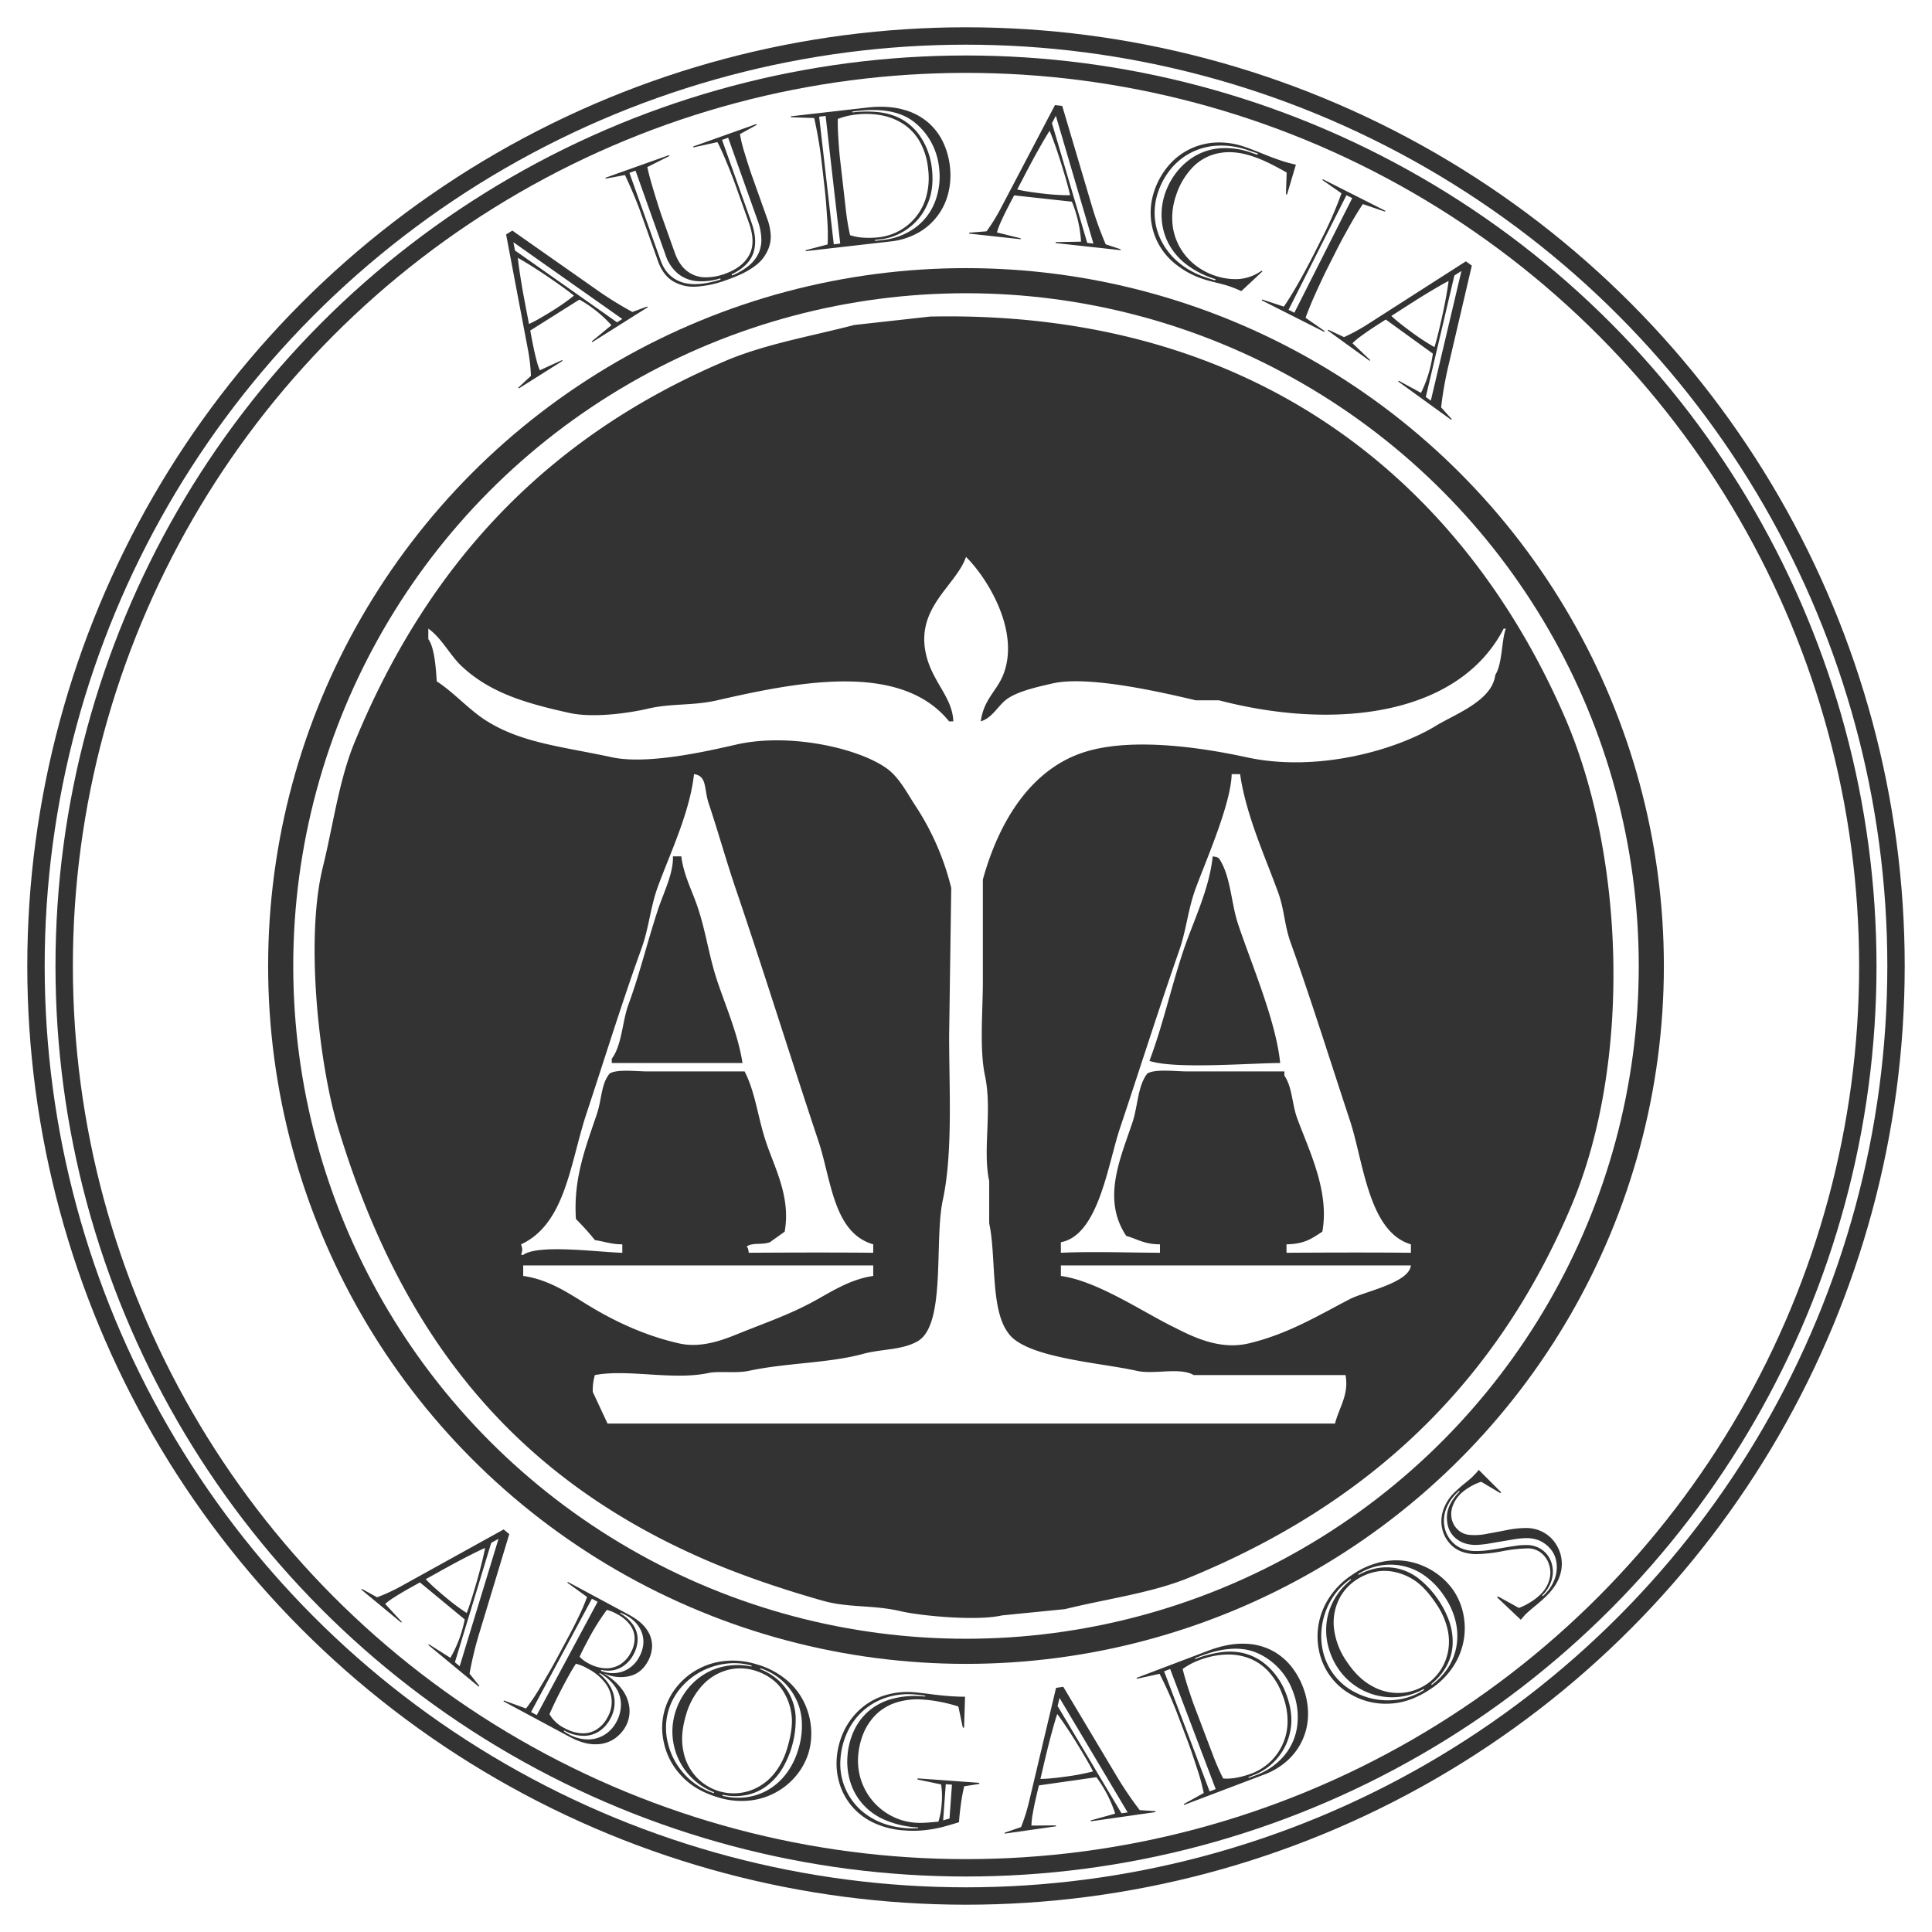
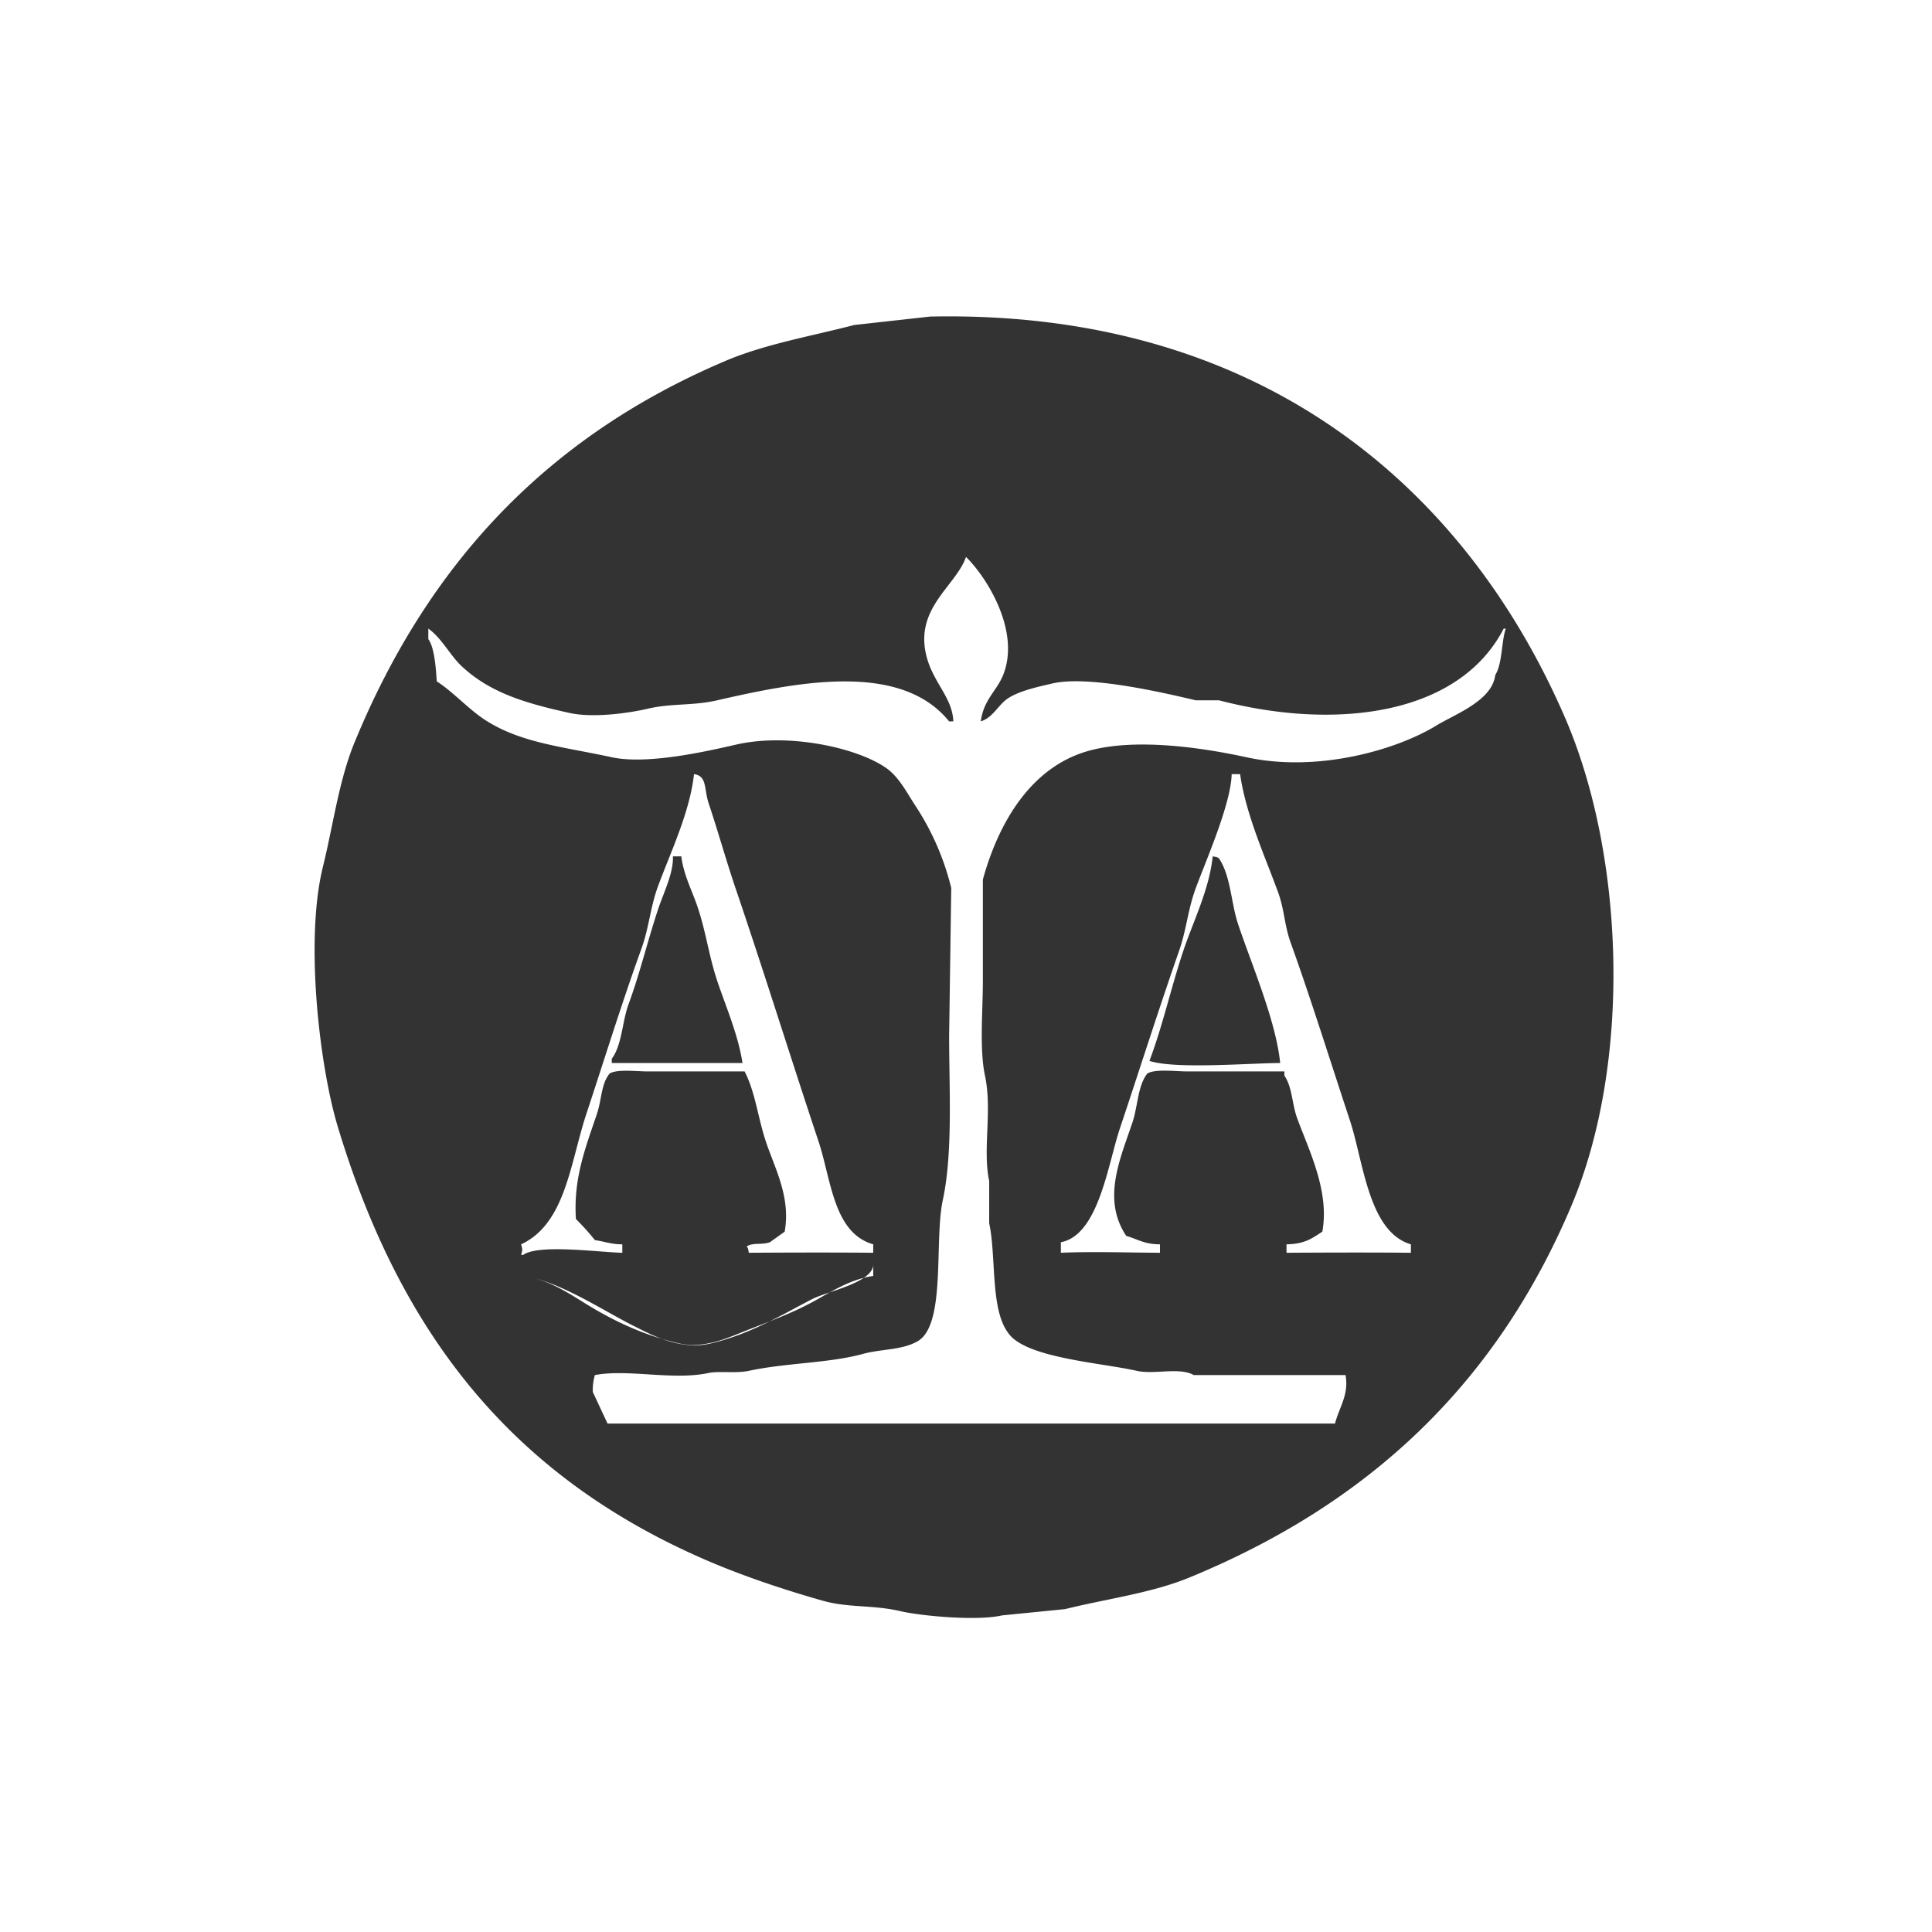
<svg xmlns="http://www.w3.org/2000/svg" width="330" height="330" viewBox="0 0 1000 1000">
  <defs>
    <style>
      .cls-1, .cls-2 {
        fill: none;
        stroke: #333;
      }

      .cls-1 {
        stroke-width: 13px;
      }

      .cls-2 {
        stroke-width: 9px;
      }

      .cls-3 {
        fill: #333;
        fill-rule: evenodd;
      }
    </style>
  </defs>
-   <circle id="Elipse_1" data-name="Elipse 1" class="cls-1" cx="500" cy="500" r="354.719" />
-   <circle id="Elipse_3" data-name="Elipse 3" class="cls-2" cx="500" cy="500" r="466.781" />
-   <circle id="Elipse_3_exterior" data-name="Elipse 3 exterior" class="cls-2" cx="500" cy="500" r="481.375" />
-   <path id="Color_Fill_1" data-name="Color Fill 1" class="cls-3" d="M481.446,163.853c172.253-3.558,277.36,89.5,328.508,207.363,30.875,71.148,34.925,178.514,3.274,253.2C774.259,716.372,708.561,778.285,615.687,816.5c-19.7,8.106-42.553,10.959-64.392,16.371l-32.742,3.274c-12.944,2.981-41.91.253-52.386-2.183-14.675-3.412-26.915-1.628-40.382-5.457C403.8,822.258,382.5,814.98,363.577,806.68c-97.813-42.9-156.136-115.2-188.81-223.735-9.291-30.859-17.089-95.935-7.64-134.24,5.388-21.842,8.274-44.693,16.371-64.392,38.18-92.893,100.158-158.557,192.084-197.541,20.446-8.671,43.77-12.638,66.574-18.554ZM500,288.271c-5.207,14.95-26.112,26.1-20.737,50.2,3.261,14.616,13.674,22.169,14.188,34.924h-2.182c-25.192-31.169-78.692-20.366-120.053-10.914-12.929,2.955-23.3,1.407-36.016,4.366-9.759,2.271-28.074,4.884-40.381,2.183-23.3-5.115-41.161-10.571-55.661-24.011-6.285-5.826-10.4-14.634-17.462-19.645v5.457c3.2,4.18,3.976,15.547,4.366,21.828,9.163,5.953,16.764,14.9,26.193,20.736,18.274,11.306,39.343,13.131,64.392,18.554,18.621,4.031,49.978-3.256,64.392-6.549,26.9-6.145,62.178,1.453,77.488,12.006,6.711,4.625,10.715,12.678,15.279,19.645a136,136,0,0,1,18.554,42.564q-0.546,38.194-1.091,76.4c0,27.838,1.975,60.8-3.274,85.128-4.556,21.117,1.812,64.7-13.1,73.123-8.294,4.686-18.494,3.839-28.376,6.548-17.407,4.771-39.608,4.576-58.935,8.731-6.417,1.38-15.681.007-20.736,1.092-18.553,3.98-41.663-2.154-58.935,1.091a27.39,27.39,0,0,0-1.092,8.731q3.82,8.184,7.64,16.371H690.993c2.261-8.637,7.275-14.927,5.456-25.1H617.87c-7.205-4.2-20.527-.159-29.468-2.183-18.884-4.274-57.839-6.691-66.574-19.645-9.311-12.228-6.115-39.717-9.823-56.752V611.321c-3.5-16.376,1.686-36.394-2.183-54.569-2.925-13.741-1.09-33.44-1.091-49.112V455.253c8.134-29.556,24.9-58.215,54.569-66.575,24.6-6.929,59.621-1.574,81.854,3.275,36.579,7.977,77.327-3.61,98.225-16.371,9.756-5.958,29.007-12.87,30.559-26.193,3.7-5.7,3.19-17.7,5.457-24.011H778.3c-23.158,44.878-86.835,52.9-147.337,37.107h-12c-14.944-3.49-55.141-13.143-74.214-8.731-7.371,1.7-17.074,3.823-22.919,7.64-5.172,3.376-7.712,9.937-14.188,12,1.623-11.927,8.683-15.829,12-25.1C527.922,325.19,509.8,297.74,500,288.271ZM359.211,400.684c-2.1,19.581-12.18,40.571-18.554,57.843-4.184,11.341-4.558,21.239-8.731,32.742-9.91,27.316-19.179,57.364-28.376,85.128-8.384,25.309-10.762,56.989-33.833,67.666,0.772,2.7.794,2.756,0,5.457h1.091c8.056-5.739,39.717-1.286,51.3-1.091v-4.366c-6.2-.061-8.932-1.441-14.188-2.183a126.345,126.345,0,0,0-9.823-10.914c-1.411-21.534,5.334-37.778,10.914-54.569,2.492-7.5,2.121-15.387,6.548-20.736,3.811-2.393,13.878-1.091,19.645-1.092h50.2c5.549,10.759,6.774,23.432,10.914,36.016,4.555,13.843,13.074,28.866,9.823,46.93q-3.821,2.727-7.64,5.457c-4.252,1.535-8.783.036-12,2.182,0.82,1.171.656,1.032,1.091,3.275,20.227-.124,44.2-0.2,64.392,0v-4.366c-20.653-5.9-21.7-33.456-28.376-53.478C409.429,548.1,395.5,503.2,381.039,460.71c-5.21-15.308-9.38-30.409-14.188-44.747C364.25,408.21,366.167,401.7,359.211,400.684Zm278.3,0c-0.31,15.275-13.447,45.077-18.554,58.935-4.21,11.424-4.726,21.284-8.731,32.741-10.352,29.615-20.581,61.879-30.559,91.677-6.23,18.605-11.05,55.314-30.559,58.935v5.457c16.086-.69,34.954-0.079,51.3,0v-4.366c-8.19-.018-11.5-2.671-17.462-4.366-12.809-19.2-2.934-40.224,3.274-58.934,2.712-8.172,2.7-18.941,7.64-25.1,4-2.513,14.734-1.092,20.737-1.092h50.2v2.183c4.116,5.935,3.882,14.455,6.549,21.828,5.968,16.5,16.942,37.775,13.1,58.935-5.551,3.55-9.033,6.367-18.553,6.548v4.366c20.226-.124,44.2-0.2,64.391,0v-4.366c-22.018-6.439-24.521-42.91-31.65-64.392-9.9-29.846-19.985-62.285-30.559-91.676-3.347-9.306-3.193-16.99-6.548-26.194-6.81-18.684-16.653-40.106-19.645-61.117h-4.365ZM352.663,443.248c0.962,8.606,5.058,16.878,7.639,24.01,4.983,13.768,6.29,26.479,10.914,40.382,4.42,13.289,10.757,27.55,13.1,42.564H316.647v-2.183c5.379-7.256,5.359-19.256,8.731-28.376,5.807-15.707,9.7-32.307,15.279-49.113,2.818-8.479,8-18.614,7.64-27.284h4.366Zm275.029,0c2.265,0.406,2.1.264,3.274,1.091,6.1,9.105,6.152,22.753,9.823,33.833,6.688,20.191,19.646,50.082,21.828,72.032-16.768.132-54.62,3.264-67.667-1.092,6.933-18.408,10.974-37.236,17.463-56.752C617.446,477.223,625.938,460.466,627.692,443.248ZM270.808,654.977v5.457c13.563,1.886,24.09,9.356,33.834,15.279,13.789,8.383,29.418,15.7,46.929,19.645,12.224,2.754,24.38-2.535,31.65-5.457,13.054-5.245,24.068-9.032,36.016-15.279,9.644-5.042,19.919-12.37,32.742-14.188v-5.457H270.808Zm278.3,0v5.457c18.668,2.578,41.539,18.1,57.844,26.193,8.779,4.356,23.387,12.477,39.29,8.731,20.318-4.786,36.186-14.522,52.386-22.919,7.693-3.987,30.722-8.377,31.65-17.462H549.112Z" />
-   <path id="_ABOGADOS" data-name=" ABOGADOS" class="cls-3" d="M258.034,796.483l-20.1,65.954-2.477-2.047,18.795-61.81Zm-11.395,22.6q-3.008,10.488-5.055,15.827a114.686,114.686,0,0,1-11.038-8.252q-2.625-2.169-5.435-4.679t-4.747-4.608q1.458-.786,5.971-3.309t8.563-4.714q4.05-2.19,8.812-4.6t7.38-3.545Q249.646,808.591,246.639,819.078Zm14.035-27.444-53.111,29.4a95.356,95.356,0,0,1-12.369,5.705l-7.872-4.328-0.306.37,20.666,17.08,0.305-.369-8.616-9.3a36.632,36.632,0,0,1,4.666-3.424q2.97-1.9,5.862-3.554t7.457-4.166l23.179,19.158a64.96,64.96,0,0,1-7.412,19.884L222,851.073l-0.3.37,26.1,21.572,0.306-.369-5.068-6.367a180.705,180.705,0,0,1,5.007-20.813l15.557-51.418Zm-0.08,88.965,33.971,18.244q7.774,4.176,13.843,3.977a17.065,17.065,0,0,0,9.818-2.974,19.267,19.267,0,0,0,5.656-6.326,16.5,16.5,0,0,0,1.928-9.064,19.21,19.21,0,0,0-3.528-9.6,29.278,29.278,0,0,0-9.389-8.418l0.091-.169a20.228,20.228,0,0,0,12.718,1.305q6.3-1.436,9.747-7.858a17.351,17.351,0,0,0,2.07-7.708,14.5,14.5,0,0,0-2.661-8.425q-2.8-4.308-9.564-7.939L293.9,818.785l-0.227.423,10.192,7.379a94.034,94.034,0,0,1-3.679,8.776q-2.53,5.418-5.616,11.166l-7.307,13.605q-2.518,4.69-7.468,12.893a101.14,101.14,0,0,1-7.529,11.281l-11.445-4.132Zm65.725-39.259a11.9,11.9,0,0,1,2.158,6.93,15.326,15.326,0,0,1-1.911,7,15.593,15.593,0,0,1-5.907,6.437,13.651,13.651,0,0,1-7.647,1.772,19.934,19.934,0,0,1-8.35-2.5,15.427,15.427,0,0,1-4.62-3.461q0.768-2.038,4.4-8.8A119.476,119.476,0,0,1,314.1,833.28a20.168,20.168,0,0,1,5.173,2.125A19.049,19.049,0,0,1,326.319,841.34Zm-13.142,29.69a15.83,15.83,0,0,1,1.316,17.774,16.123,16.123,0,0,1-5.92,6.511,13.316,13.316,0,0,1-7.7,1.824,20.959,20.959,0,0,1-8.645-2.656,18.082,18.082,0,0,1-7.814-7.245q3.493-7.923,7.941-16.205,3.744-6.972,5.739-9.875a21.983,21.983,0,0,1,6.106,2.518A26.5,26.5,0,0,1,313.177,871.03Zm-3.849-41.945-31.5,58.648-2.958-1.589,31.5-58.647Zm14.371,6.793a19.988,19.988,0,0,1,5.386,4.063,15.427,15.427,0,0,1,3.132,5.166,13.626,13.626,0,0,1,.736,6.03,17.167,17.167,0,0,1-2.077,6.452,15.619,15.619,0,0,1-8.21,7.431,15.838,15.838,0,0,1-11.656-.244l0.25-.465a14.867,14.867,0,0,0,5.743.254,13.7,13.7,0,0,0,5.984-2.475,16.273,16.273,0,0,0,4.922-5.768,16.566,16.566,0,0,0,2.127-7.813,13.111,13.111,0,0,0-2.274-7.373,19.586,19.586,0,0,0-6.828-6.09l0.182-.338q1.779,0.74,2.583,1.17h0Zm-5.137,37.391a16.091,16.091,0,0,1,2.842,8.849,19,19,0,0,1-2.439,9.3,17.25,17.25,0,0,1-5.828,6.343,16.037,16.037,0,0,1-8.69,2.546,20.846,20.846,0,0,1-10.273-2.768,11,11,0,0,1-2.379-1.55l0.181-.338a20.475,20.475,0,0,0,10.283,2.8,14.586,14.586,0,0,0,8.175-2.55,17.715,17.715,0,0,0,5.4-6.162,17.341,17.341,0,0,0,2.29-8.978,17.039,17.039,0,0,0-2.382-8.084,23.225,23.225,0,0,0-5.554-6.385l0.182-.338A23.946,23.946,0,0,1,318.562,873.269Zm57-13.581a36.9,36.9,0,0,0-14.148,4.2,35.84,35.84,0,0,0-10.882,8.935,33.555,33.555,0,0,0-6.987,28.8,35.62,35.62,0,0,0,8.717,17.05q6.99,7.925,19.352,11.621a40.657,40.657,0,0,0,16.4,1.652,36.046,36.046,0,0,0,24.469-13.356,34.139,34.139,0,0,0,6.082-11.547,35.213,35.213,0,0,0,1.279-12.058,37.033,37.033,0,0,0-3.348-13.241,35.2,35.2,0,0,0-9.184-12.059,42.428,42.428,0,0,0-15.98-8.334A41.017,41.017,0,0,0,375.565,859.688Zm24.112,9.515a23.626,23.626,0,0,1,6.654,7.8,29.737,29.737,0,0,1,3.5,11.909q0.5,6.357-2.357,15.915a38,38,0,0,1-5.877,12.033,28.358,28.358,0,0,1-8.672,7.819,26.636,26.636,0,0,1-10.221,3.376,26.324,26.324,0,0,1-22.165-8.157,27.052,27.052,0,0,1-6.824-13.5q-1.76-8.26,1.32-18.553a37.866,37.866,0,0,1,8.522-15.523,27.263,27.263,0,0,1,12.82-7.88,25.717,25.717,0,0,1,14.278.216A28.614,28.614,0,0,1,399.677,869.2Zm4.029-.246a30.367,30.367,0,0,1,11.274,21.469,40.278,40.278,0,0,1-1.813,15.1,38.192,38.192,0,0,1-6.43,12.795,31.776,31.776,0,0,1-9.574,8.325,30.134,30.134,0,0,1-11.328,3.645,33.474,33.474,0,0,1-11.922-.812l0.152-.506a30.325,30.325,0,0,0,13.078-.043,26.217,26.217,0,0,0,10.337-5.018,32.54,32.54,0,0,0,7.444-8.486,49.878,49.878,0,0,0,6.915-26.717,27.823,27.823,0,0,0-3.3-11.975,27.16,27.16,0,0,0-6.783-8.036,31.768,31.768,0,0,0-8.335-4.771l0.138-.46A31.945,31.945,0,0,1,403.706,868.957Zm-27.959-6.611a32.038,32.038,0,0,0-11.628,4.481,33.48,33.48,0,0,0-9.039,8.46,36.685,36.685,0,0,0-5.655,11.375,33.633,33.633,0,0,0-.823,15.723,33.535,33.535,0,0,0,20.959,25.242l-0.151.506a34.936,34.936,0,0,1-15.365-10.053,35.943,35.943,0,0,1-8.34-15.885,31.856,31.856,0,0,1,6.631-28.529,35.791,35.791,0,0,1,10.4-8.4,36.87,36.87,0,0,1,12.951-4.136,32.583,32.583,0,0,1,13.369,1l-0.138.46A34.736,34.736,0,0,0,375.747,862.346Zm116.99,61.386-1.268,17.508-3.292.964,1.355-18.7Zm14.158-.945-31.954-2.316-0.042.574,12.221,2.569a41.458,41.458,0,0,1,.259,10.357,39.2,39.2,0,0,1-1.656,8.921q-2.516.2-4.475,0.373t-3.792.23a33.9,33.9,0,0,1-3.554-.065,31.561,31.561,0,0,1-12.3-3.416,32.2,32.2,0,0,1-17.41-31.148,38.122,38.122,0,0,1,2.543-11.212,29.7,29.7,0,0,1,6.211-9.721,26.215,26.215,0,0,1,10.452-6.552,36.142,36.142,0,0,1,14.738-1.649,66.723,66.723,0,0,1,7.363.919q3.392,0.63,6.083,1.33t4.473,1.31l2.289,10.889,0.67,0.049L499.5,878.2q-3.035.069-7.866-.282-5.215-.377-11.023-1.183-2-.242-3.194-0.376t-1.978-.239q-0.786-.105-2.174-0.206a40.179,40.179,0,0,0-16.074,1.841,34.112,34.112,0,0,0-12.435,7.37,35.956,35.956,0,0,0-8.182,11.381,39.834,39.834,0,0,0-3.5,13.811,35.679,35.679,0,0,0,1.354,12.5,32.822,32.822,0,0,0,6.107,11.623,33.379,33.379,0,0,0,11.262,8.822,43.275,43.275,0,0,0,16.384,4.169,56.816,56.816,0,0,0,10.566-.148,65.429,65.429,0,0,0,8.425-1.457q3.551-.9,9.208-2.651,0.264-4.31,1.042-9.734a87.6,87.6,0,0,1,1.653-8.873l7.782-1.215Zm-29.645-44.8a44.946,44.946,0,0,0-15.657,1.39,30.936,30.936,0,0,0-11.92,6.229,30.324,30.324,0,0,0-7.692,10.263,37.956,37.956,0,0,0-3.352,13.413,36.258,36.258,0,0,0,1.214,12.11,31.361,31.361,0,0,0,5.924,11.489,31.987,31.987,0,0,0,11.622,8.825,49.715,49.715,0,0,0,17.874,4.181l-0.027.382a51.881,51.881,0,0,1-5.772.015q-11.291-.819-19.287-5.918a32.149,32.149,0,0,1-15.144-29.9,38.973,38.973,0,0,1,3.641-14.09,33.939,33.939,0,0,1,8.2-10.994,33.421,33.421,0,0,1,11.836-6.716,37.355,37.355,0,0,1,14.473-1.645q2.583,0.188,5.767.707l-0.028.383Zm71.167,0.86L583.665,938.1l-3.181.454-33.065-55.5Zm9.041,23.636q5.733,9.284,8.3,14.391a114.788,114.788,0,0,1-13.532,2.609q-3.372.482-7.119,0.871t-6.6.409q0.4-1.606,1.571-6.643t2.277-9.506q1.107-4.47,2.528-9.614t2.345-7.844Q551.725,893.2,557.458,902.481Zm-10.852-28.852-14,59.069a95.322,95.322,0,0,1-4.105,12.988L520,948.6l0.068,0.475,26.541-3.788-0.068-.475-12.677.114a36.709,36.709,0,0,1,.608-5.755q0.594-3.476,1.317-6.729t1.938-8.318l29.77-4.249a64.98,64.98,0,0,1,9.717,18.864l-12.678,3.5,0.068,0.475,33.521-4.784-0.068-.475-8.119-.537a180.477,180.477,0,0,1-12.023-17.711l-27.559-46.113Zm41.847-4.71,11.75-2.559a222.832,222.832,0,0,1,10.012,22.876l4.458,11.749q1.9,5.022,4.8,14a105.042,105.042,0,0,1,3.578,13.082l-10.3,5.7,0.17,0.448,41.3-15.668a37.5,37.5,0,0,0,12.252-7.392,32.308,32.308,0,0,0,10.574-23.914,38.629,38.629,0,0,0-2.639-14.055,39.892,39.892,0,0,0-6.171-10.791,31.585,31.585,0,0,0-9.973-8.168,32.151,32.151,0,0,0-14.386-3.443q-8.373-.234-18.687,3.678l-36.906,14Zm27.434,7.547q-1.437-4.327-2.39-7.583t-1.33-5.061a36.957,36.957,0,0,1,8.723-4.592,43.352,43.352,0,0,1,12.637-2.793A31.11,31.11,0,0,1,645.689,858a26.7,26.7,0,0,1,10.483,6.744,35.751,35.751,0,0,1,7.64,12.568,36.789,36.789,0,0,1,2.634,14.108,28.851,28.851,0,0,1-18.567,26.51,45.481,45.481,0,0,1-7.5,2.128,27.288,27.288,0,0,1-7.251.494,119.991,119.991,0,0,1-5.085-11.511l-9.935-26.188Q617.325,880.795,615.887,876.466Zm-10.214-12.592,23.578,62.153-3.139,1.191-23.578-62.153Zm15.529-6.66q18.252-6.924,30.044-1.4a33.951,33.951,0,0,1,10.287,7.306,35,35,0,0,1,7.718,12.435,36.5,36.5,0,0,1,2.268,17.068,29.942,29.942,0,0,1-6.457,15.633,34.588,34.588,0,0,1-15.3,10.7l-3.408,1.293-0.17-.448,3.408-1.293a30.524,30.524,0,0,0,18.264-22.574q1.8-8.785-2.167-19.235A37.752,37.752,0,0,0,661.2,868.2a35.4,35.4,0,0,0-5.913-6.528,28.962,28.962,0,0,0-6.866-4.372,28.435,28.435,0,0,0-7.777-2.18,34.742,34.742,0,0,0-9.856.251,59.268,59.268,0,0,0-12.107,3.311l-0.17-.449Zm67.334-31.071a36.876,36.876,0,0,0-5.826,13.56,35.84,35.84,0,0,0-.1,14.08,33.552,33.552,0,0,0,17.654,23.8,35.625,35.625,0,0,0,18.679,4.216q10.563-.3,21.315-7.431a40.653,40.653,0,0,0,11.767-11.544,36.038,36.038,0,0,0,5.4-27.35,34.154,34.154,0,0,0-4.979-12.063,35.241,35.241,0,0,0-8.446-8.7,37.02,37.02,0,0,0-12.317-5.9,35.174,35.174,0,0,0-15.142-.662,42.423,42.423,0,0,0-16.632,6.943A40.979,40.979,0,0,0,688.536,826.143Zm22.743-12.436a23.615,23.615,0,0,1,10.25-.121,29.743,29.743,0,0,1,11.388,4.936q5.2,3.684,10.719,12a38,38,0,0,1,5.484,12.218,28.37,28.37,0,0,1,.457,11.667,26.65,26.65,0,0,1-3.948,10.014,26.334,26.334,0,0,1-20.454,11.809,27.055,27.055,0,0,1-14.744-3.4q-7.475-3.936-13.411-12.89a37.867,37.867,0,0,1-6.471-16.483,27.253,27.253,0,0,1,2.151-14.893,25.7,25.7,0,0,1,9.3-10.832A28.605,28.605,0,0,1,711.279,813.707Zm2.389-3.253a30.847,30.847,0,0,1,11.859-.038,30.53,30.53,0,0,1,11.853,5.117,40.273,40.273,0,0,1,10.442,11.06,38.17,38.17,0,0,1,5.715,13.13,31.75,31.75,0,0,1,.268,12.684,30.135,30.135,0,0,1-4.449,11.036,33.5,33.5,0,0,1-8.255,8.64l-0.292-.44a30.312,30.312,0,0,0,8.338-10.076,26.219,26.219,0,0,0,2.761-11.153,32.548,32.548,0,0,0-1.755-11.152,49.891,49.891,0,0,0-16.1-22.413,27.813,27.813,0,0,0-11.315-5.129,27.162,27.162,0,0,0-10.515.067,31.808,31.808,0,0,0-9,3.351l-0.265-.4A31.946,31.946,0,0,1,713.668,810.454ZM690.694,827.7a32.046,32.046,0,0,0-4,11.8,33.487,33.487,0,0,0,.715,12.359,36.682,36.682,0,0,0,5.12,11.626,33.646,33.646,0,0,0,11.553,10.7,33.531,33.531,0,0,0,32.81.053l0.291,0.44a34.943,34.943,0,0,1-17.558,5.371,35.939,35.939,0,0,1-17.543-3.761,31.848,31.848,0,0,1-17.675-23.354,35.76,35.76,0,0,1,.2-13.369,36.85,36.85,0,0,1,5.112-12.6,32.564,32.564,0,0,1,9.321-9.634l0.265,0.4A34.753,34.753,0,0,0,690.694,827.7Zm64.832-55.724q-6.457,6.569-6.59,13.027t3.533,10.255q4.164,4.314,11.251,4.405a54.452,54.452,0,0,0,8.174-.924q5.325-.906,10.546-1.781a47.1,47.1,0,0,1,7.6-.832,17.428,17.428,0,0,1,6.862,1.309,16.653,16.653,0,0,1,5.091,3.685,13.732,13.732,0,0,1,3.553,7.169,17.212,17.212,0,0,1-.908,9.142,21.66,21.66,0,0,1-6.073,8.728l-0.367-.379a17.987,17.987,0,0,0,4.852-7.716,15.179,15.179,0,0,0,.31-7.965,13.676,13.676,0,0,0-3.447-6.438,13.348,13.348,0,0,0-9.8-3.938,31.589,31.589,0,0,0-5.3.347q-3.027.422-7.942,1.267t-7.449,1.157a48.91,48.91,0,0,1-5.789.322q-7.527-.134-11.758-4.516a15.466,15.466,0,0,1-4.232-8.114,17.027,17.027,0,0,1,.909-9.209,22.475,22.475,0,0,1,5.54-8.28l1.1-1.066Zm19.349,54.782,12.277,11.614q0.137-.132.83-0.935T789,836.255q0.328-.384.984-1.017,1.416-1.365,4.668-4.039t5.357-4.7q5.97-5.763,7.567-11.637a18.481,18.481,0,0,0,.069-10.632,19.665,19.665,0,0,0-4.458-7.795,18.115,18.115,0,0,0-13.266-5.527,48.378,48.378,0,0,0-9.838,1.031q-5.7,1.1-10.72,2.015a30.867,30.867,0,0,1-8.828.488,9.944,9.944,0,0,1-6.273-2.977,10.7,10.7,0,0,1-2.936-5.666,12.387,12.387,0,0,1,.711-6.618,17.078,17.078,0,0,1,4.249-6.268,29.69,29.69,0,0,1,10.383-5.956l9.868,5.873,0.449-.433-11.6-11.6q-0.417.537-.8,1T763.5,762.98q-0.708.717-1.5,1.55-0.966.933-3.7,3.14t-4.979,4.373a22.81,22.81,0,0,0-6.434,9.977,17.879,17.879,0,0,0-.291,9.712,16.806,16.806,0,0,0,4.074,7.467,15.688,15.688,0,0,0,5.749,3.883,22.946,22.946,0,0,0,7.353,1.335,77.307,77.307,0,0,0,13.781-1.5A74.324,74.324,0,0,1,791.1,801.44a10.979,10.979,0,0,1,7.875,3.531,12.262,12.262,0,0,1,2.556,4.1,13.537,13.537,0,0,1,.927,5.138,14.722,14.722,0,0,1-1.322,5.675,16.973,16.973,0,0,1-3.879,5.477,29.03,29.03,0,0,1-5.072,3.9,30.447,30.447,0,0,1-6.006,3L775.358,826.3Z" />
-   <path id="_AUDACIA" data-name="     AUDACIA" class="cls-3" d="M265.737,125.39L322.1,165.113l-2.72,1.712-52.831-37.183Zm17.9,17.89q9.022,6.137,13.453,9.751a114.773,114.773,0,0,1-11.291,7.9q-2.882,1.814-6.144,3.7t-5.861,3.067q-0.291-1.63-1.276-6.706t-1.8-9.608q-0.815-4.531-1.615-9.809t-1.059-8.118Q274.612,137.144,283.634,143.28Zm-21.678-21.914,11.316,59.642a95.359,95.359,0,0,1,1.55,13.533l-6.573,6.123,0.256,0.406,22.687-14.287-0.256-.406-11.528,5.276a36.807,36.807,0,0,1-1.793-5.5q-0.875-3.416-1.542-6.681t-1.625-8.385L299.9,155.061a64.972,64.972,0,0,1,16.567,13.258l-10.144,8.372,0.255,0.406,28.653-18.043-0.255-.406-7.632,2.822a180.51,180.51,0,0,1-18.2-11.265l-43.974-30.858Zm127.949,9.628q2.291-6.721-.926-15.758L373.728,72.4l3.163-1.126L392.174,114.2a30.245,30.245,0,0,1,1.9,9.351,16.887,16.887,0,0,1-1.542,7.753,18.486,18.486,0,0,1-5.023,6.269,34.483,34.483,0,0,1-8.6,5.021l-0.209-.587Q387.614,137.715,389.905,130.994Zm-37.424,14.928q-7.581-2.772-10.557-11.133L325.789,89.471l3.163-1.126,15.572,43.737a20.772,20.772,0,0,0,6.445,9.593,17.9,17.9,0,0,0,9.772,3.852,32.524,32.524,0,0,0,12.046-1.413L373,144.7Q360.062,148.7,352.481,145.922Zm-4.156-.378a20.815,20.815,0,0,0,12.124,2.81,54.469,54.469,0,0,0,15.451-3.362,83.007,83.007,0,0,0,8.575-3.512,39.325,39.325,0,0,0,6.04-3.627,21.687,21.687,0,0,0,4.169-3.877,22.465,22.465,0,0,0,2.643-4.3,16.738,16.738,0,0,0,1.608-7.5,28.67,28.67,0,0,0-1.869-9.11l-7.8-21.913q-1.656-4.653-3.755-11.62A72.849,72.849,0,0,1,383,69.408l8.687-4.773-0.161-.452L358.765,75.846l0.16,0.452,12.414-2.74q1.846,3.467,4.709,10.364t4.7,12.048l6.885,19.339q3.668,10.3.135,16.752t-12.614,9.684a28.9,28.9,0,0,1-10.332,1.795,15.444,15.444,0,0,1-9.129-3.19q-4.128-3.085-6.493-9.728l-6.612-18.57q-1.077-3.027-2.66-8.115t-2.888-9.612q-1.305-4.524-1.979-7.848l11.4-5.738-0.161-.452L313.356,92.014l0.161,0.452,9.974-1.871q5.171,11.091,8.163,19.494l8.96,25.167Q343.157,142.4,348.325,145.544Zm61.081-84.868,12.019,0.412A223.034,223.034,0,0,1,425.5,85.725l1.427,12.484q0.611,5.337,1.2,14.755a104.728,104.728,0,0,1,.247,13.561l-11.388,2.991,0.054,0.477,43.887-5.018a37.5,37.5,0,0,0,13.694-4.148,32.308,32.308,0,0,0,16.137-20.575,38.639,38.639,0,0,0,.9-14.271A39.9,39.9,0,0,0,488.337,74a31.587,31.587,0,0,0-7.655-10.373,32.149,32.149,0,0,0-13.1-6.878q-8.058-2.289-19.017-1.036L409.352,60.2Zm24.732,14.068q-0.329-4.548-.449-7.938t-0.043-5.233a36.946,36.946,0,0,1,9.584-2.3,43.389,43.389,0,0,1,12.936.4,31.1,31.1,0,0,1,11.4,4.514,26.7,26.7,0,0,1,8.5,9.117,35.752,35.752,0,0,1,4.311,14.062,36.788,36.788,0,0,1-.921,14.322,28.855,28.855,0,0,1-24.522,21.123,45.518,45.518,0,0,1-7.8.216,27.276,27.276,0,0,1-7.149-1.307,119.775,119.775,0,0,1-2.094-12.408l-3.182-27.828Q434.465,79.293,434.138,74.744Zm-6.8-14.718,7.551,66.045-3.336.381L424,60.407Zm16.692-2.632q19.394-2.217,29.462,6.045a33.934,33.934,0,0,1,8.171,9.614A35,35,0,0,1,486.082,87a36.494,36.494,0,0,1-2,17.1,29.938,29.938,0,0,1-10.108,13.562,34.571,34.571,0,0,1-17.468,6.607l-3.621.414-0.055-.476,3.622-.414a29.629,29.629,0,0,0,12.8-5.011,29.936,29.936,0,0,0,10.46-12.372q3.9-8.073,2.636-19.176a37.772,37.772,0,0,0-2.252-9.349,35.411,35.411,0,0,0-4.124-7.783,28.942,28.942,0,0,0-5.578-5.928,28.413,28.413,0,0,0-7-4.027,34.707,34.707,0,0,0-9.615-2.183,59.316,59.316,0,0,0-12.549.228l-0.055-.477ZM546.5,59.914l19.447,66.15-3.194-.349L544.491,63.746Zm2.9,25.14q3.25,10.415,4.474,16a114.623,114.623,0,0,1-13.756-.829q-3.385-.37-7.112-0.922t-6.5-1.241q0.785-1.458,3.169-6.046t4.564-8.644q2.181-4.055,4.834-8.687t4.217-7.017Q546.146,74.638,549.4,85.053Zm-3.356-30.642-28.216,53.75a95.363,95.363,0,0,1-7.2,11.564l-8.956.71-0.052.477,26.652,2.914,0.052-.477-12.309-3.034a36.682,36.682,0,0,1,2.016-5.425q1.439-3.219,2.945-6.191t3.941-7.578l29.893,3.268a64.9,64.9,0,0,1,4.734,20.685l-13.15.251-0.052.477,33.66,3.68,0.052-.477-7.732-2.534a180.2,180.2,0,0,1-7.254-20.14L549.809,54.823Zm104.78,25.674-3.182-1.07A39.515,39.515,0,0,0,631.5,76.751a30.391,30.391,0,0,0-13.085,4.075,33.772,33.772,0,0,0-9.554,8.475,37.768,37.768,0,0,0-5.869,10.981,34.332,34.332,0,0,0-1.725,12.576,31.7,31.7,0,0,0,3.333,12.734,32.885,32.885,0,0,0,9.245,11.1,46.8,46.8,0,0,0,15.313,7.806l-0.2.591q-1.031-.244-4.667-1.469a43.159,43.159,0,0,1-13.881-7.476,35.537,35.537,0,0,1-8.972-10.861,32.028,32.028,0,0,1-3.712-12.734,32.826,32.826,0,0,1,1.657-12.979,37.724,37.724,0,0,1,6.752-12.252,33.176,33.176,0,0,1,10.548-8.42,33.534,33.534,0,0,1,13.629-3.513,41.348,41.348,0,0,1,15.4,2.271l5.318,1.789ZM653,140.122a23.442,23.442,0,0,1-12.032,4.328,32.906,32.906,0,0,1-12.106-1.769,33.793,33.793,0,0,1-10.941-6.058,31.246,31.246,0,0,1-7.74-9.56,30.18,30.18,0,0,1-3.38-12.219,35.071,35.071,0,0,1,1.894-13.607,37.624,37.624,0,0,1,8.692-14.711,25.368,25.368,0,0,1,13.6-7.266q7.922-1.511,17.286,1.639a66.3,66.3,0,0,1,6.765,2.68q3.173,1.473,6.43,3.225t4.512,2.53l-0.363,11.161,0.545,0.184,4.592-15.458a71.037,71.037,0,0,1-9.639-2.786q-3.273-1.1-9.272-3.574-1.7-.672-3.356-1.306t-2.152-.825q-0.493-.191-2.4-0.833a39.451,39.451,0,0,0-14.517-2.124,34.609,34.609,0,0,0-13.538,3.391,33.952,33.952,0,0,0-11.132,8.653A39.559,39.559,0,0,0,597.369,99.1a34.831,34.831,0,0,0-1.755,12.591,33.789,33.789,0,0,0,3.226,12.976,34.263,34.263,0,0,0,9.077,11.6,45.707,45.707,0,0,0,15.3,8.307q2.273,0.765,6.487,1.777t6.623,1.822q1.954,0.657,6.2,2.489l10.916-10.193Zm46.919-37.581-29.968,59.335-3-1.513,29.969-59.336Zm-14.284,68.815-9.861-6.861q0.738-2.207,2.493-6.478t4.557-10.3q2.8-6.025,4.121-8.638l4.778-9.461q2.12-4.2,4.7-8.882t4.493-7.94q1.911-3.252,4.48-7.167l11.459,3.907,0.217-.428L684.707,92.763l-0.217.428,9.861,6.86a199.89,199.89,0,0,1-10.76,24.5l-3.632,7.192q-3.655,7.235-7.835,14.607T664.513,158.7l-11.245-3.692-0.217.429,32.365,16.346Zm70.793-31.091L740.59,207.372l-2.6-1.885L752.781,142.6ZM746.5,163.544q-2.33,10.659-4.031,16.118a114.8,114.8,0,0,1-11.543-7.528q-2.76-2-5.724-4.321t-5.033-4.294q1.4-.877,5.747-3.685t8.243-5.253q3.9-2.445,8.5-5.156t7.137-4.011Q748.83,152.884,746.5,163.544Zm12.247-28.288L707.632,168a95.544,95.544,0,0,1-11.979,6.487l-8.133-3.815-0.281.388,21.717,15.721,0.282-.388-9.2-8.728a36.623,36.623,0,0,1,4.437-3.716q2.842-2.087,5.623-3.923t7.174-4.635l24.359,17.633a64.959,64.959,0,0,1-6.122,20.318l-11.552-6.29-0.281.388L751.109,217.3l0.281-.389-5.465-6.028a180.489,180.489,0,0,1,3.663-21.091l12.23-52.31Z" />
+   <path id="Color_Fill_1" data-name="Color Fill 1" class="cls-3" d="M481.446,163.853c172.253-3.558,277.36,89.5,328.508,207.363,30.875,71.148,34.925,178.514,3.274,253.2C774.259,716.372,708.561,778.285,615.687,816.5c-19.7,8.106-42.553,10.959-64.392,16.371l-32.742,3.274c-12.944,2.981-41.91.253-52.386-2.183-14.675-3.412-26.915-1.628-40.382-5.457C403.8,822.258,382.5,814.98,363.577,806.68c-97.813-42.9-156.136-115.2-188.81-223.735-9.291-30.859-17.089-95.935-7.64-134.24,5.388-21.842,8.274-44.693,16.371-64.392,38.18-92.893,100.158-158.557,192.084-197.541,20.446-8.671,43.77-12.638,66.574-18.554ZM500,288.271c-5.207,14.95-26.112,26.1-20.737,50.2,3.261,14.616,13.674,22.169,14.188,34.924h-2.182c-25.192-31.169-78.692-20.366-120.053-10.914-12.929,2.955-23.3,1.407-36.016,4.366-9.759,2.271-28.074,4.884-40.381,2.183-23.3-5.115-41.161-10.571-55.661-24.011-6.285-5.826-10.4-14.634-17.462-19.645v5.457c3.2,4.18,3.976,15.547,4.366,21.828,9.163,5.953,16.764,14.9,26.193,20.736,18.274,11.306,39.343,13.131,64.392,18.554,18.621,4.031,49.978-3.256,64.392-6.549,26.9-6.145,62.178,1.453,77.488,12.006,6.711,4.625,10.715,12.678,15.279,19.645a136,136,0,0,1,18.554,42.564q-0.546,38.194-1.091,76.4c0,27.838,1.975,60.8-3.274,85.128-4.556,21.117,1.812,64.7-13.1,73.123-8.294,4.686-18.494,3.839-28.376,6.548-17.407,4.771-39.608,4.576-58.935,8.731-6.417,1.38-15.681.007-20.736,1.092-18.553,3.98-41.663-2.154-58.935,1.091a27.39,27.39,0,0,0-1.092,8.731q3.82,8.184,7.64,16.371H690.993c2.261-8.637,7.275-14.927,5.456-25.1H617.87c-7.205-4.2-20.527-.159-29.468-2.183-18.884-4.274-57.839-6.691-66.574-19.645-9.311-12.228-6.115-39.717-9.823-56.752V611.321c-3.5-16.376,1.686-36.394-2.183-54.569-2.925-13.741-1.09-33.44-1.091-49.112V455.253c8.134-29.556,24.9-58.215,54.569-66.575,24.6-6.929,59.621-1.574,81.854,3.275,36.579,7.977,77.327-3.61,98.225-16.371,9.756-5.958,29.007-12.87,30.559-26.193,3.7-5.7,3.19-17.7,5.457-24.011H778.3c-23.158,44.878-86.835,52.9-147.337,37.107h-12c-14.944-3.49-55.141-13.143-74.214-8.731-7.371,1.7-17.074,3.823-22.919,7.64-5.172,3.376-7.712,9.937-14.188,12,1.623-11.927,8.683-15.829,12-25.1C527.922,325.19,509.8,297.74,500,288.271ZM359.211,400.684c-2.1,19.581-12.18,40.571-18.554,57.843-4.184,11.341-4.558,21.239-8.731,32.742-9.91,27.316-19.179,57.364-28.376,85.128-8.384,25.309-10.762,56.989-33.833,67.666,0.772,2.7.794,2.756,0,5.457h1.091c8.056-5.739,39.717-1.286,51.3-1.091v-4.366c-6.2-.061-8.932-1.441-14.188-2.183a126.345,126.345,0,0,0-9.823-10.914c-1.411-21.534,5.334-37.778,10.914-54.569,2.492-7.5,2.121-15.387,6.548-20.736,3.811-2.393,13.878-1.091,19.645-1.092h50.2c5.549,10.759,6.774,23.432,10.914,36.016,4.555,13.843,13.074,28.866,9.823,46.93q-3.821,2.727-7.64,5.457c-4.252,1.535-8.783.036-12,2.182,0.82,1.171.656,1.032,1.091,3.275,20.227-.124,44.2-0.2,64.392,0v-4.366c-20.653-5.9-21.7-33.456-28.376-53.478C409.429,548.1,395.5,503.2,381.039,460.71c-5.21-15.308-9.38-30.409-14.188-44.747C364.25,408.21,366.167,401.7,359.211,400.684Zm278.3,0c-0.31,15.275-13.447,45.077-18.554,58.935-4.21,11.424-4.726,21.284-8.731,32.741-10.352,29.615-20.581,61.879-30.559,91.677-6.23,18.605-11.05,55.314-30.559,58.935v5.457c16.086-.69,34.954-0.079,51.3,0v-4.366c-8.19-.018-11.5-2.671-17.462-4.366-12.809-19.2-2.934-40.224,3.274-58.934,2.712-8.172,2.7-18.941,7.64-25.1,4-2.513,14.734-1.092,20.737-1.092h50.2v2.183c4.116,5.935,3.882,14.455,6.549,21.828,5.968,16.5,16.942,37.775,13.1,58.935-5.551,3.55-9.033,6.367-18.553,6.548v4.366c20.226-.124,44.2-0.2,64.391,0v-4.366c-22.018-6.439-24.521-42.91-31.65-64.392-9.9-29.846-19.985-62.285-30.559-91.676-3.347-9.306-3.193-16.99-6.548-26.194-6.81-18.684-16.653-40.106-19.645-61.117h-4.365ZM352.663,443.248c0.962,8.606,5.058,16.878,7.639,24.01,4.983,13.768,6.29,26.479,10.914,40.382,4.42,13.289,10.757,27.55,13.1,42.564H316.647v-2.183c5.379-7.256,5.359-19.256,8.731-28.376,5.807-15.707,9.7-32.307,15.279-49.113,2.818-8.479,8-18.614,7.64-27.284h4.366Zm275.029,0c2.265,0.406,2.1.264,3.274,1.091,6.1,9.105,6.152,22.753,9.823,33.833,6.688,20.191,19.646,50.082,21.828,72.032-16.768.132-54.62,3.264-67.667-1.092,6.933-18.408,10.974-37.236,17.463-56.752C617.446,477.223,625.938,460.466,627.692,443.248ZM270.808,654.977v5.457c13.563,1.886,24.09,9.356,33.834,15.279,13.789,8.383,29.418,15.7,46.929,19.645,12.224,2.754,24.38-2.535,31.65-5.457,13.054-5.245,24.068-9.032,36.016-15.279,9.644-5.042,19.919-12.37,32.742-14.188v-5.457H270.808Zv5.457c18.668,2.578,41.539,18.1,57.844,26.193,8.779,4.356,23.387,12.477,39.29,8.731,20.318-4.786,36.186-14.522,52.386-22.919,7.693-3.987,30.722-8.377,31.65-17.462H549.112Z" />
</svg>